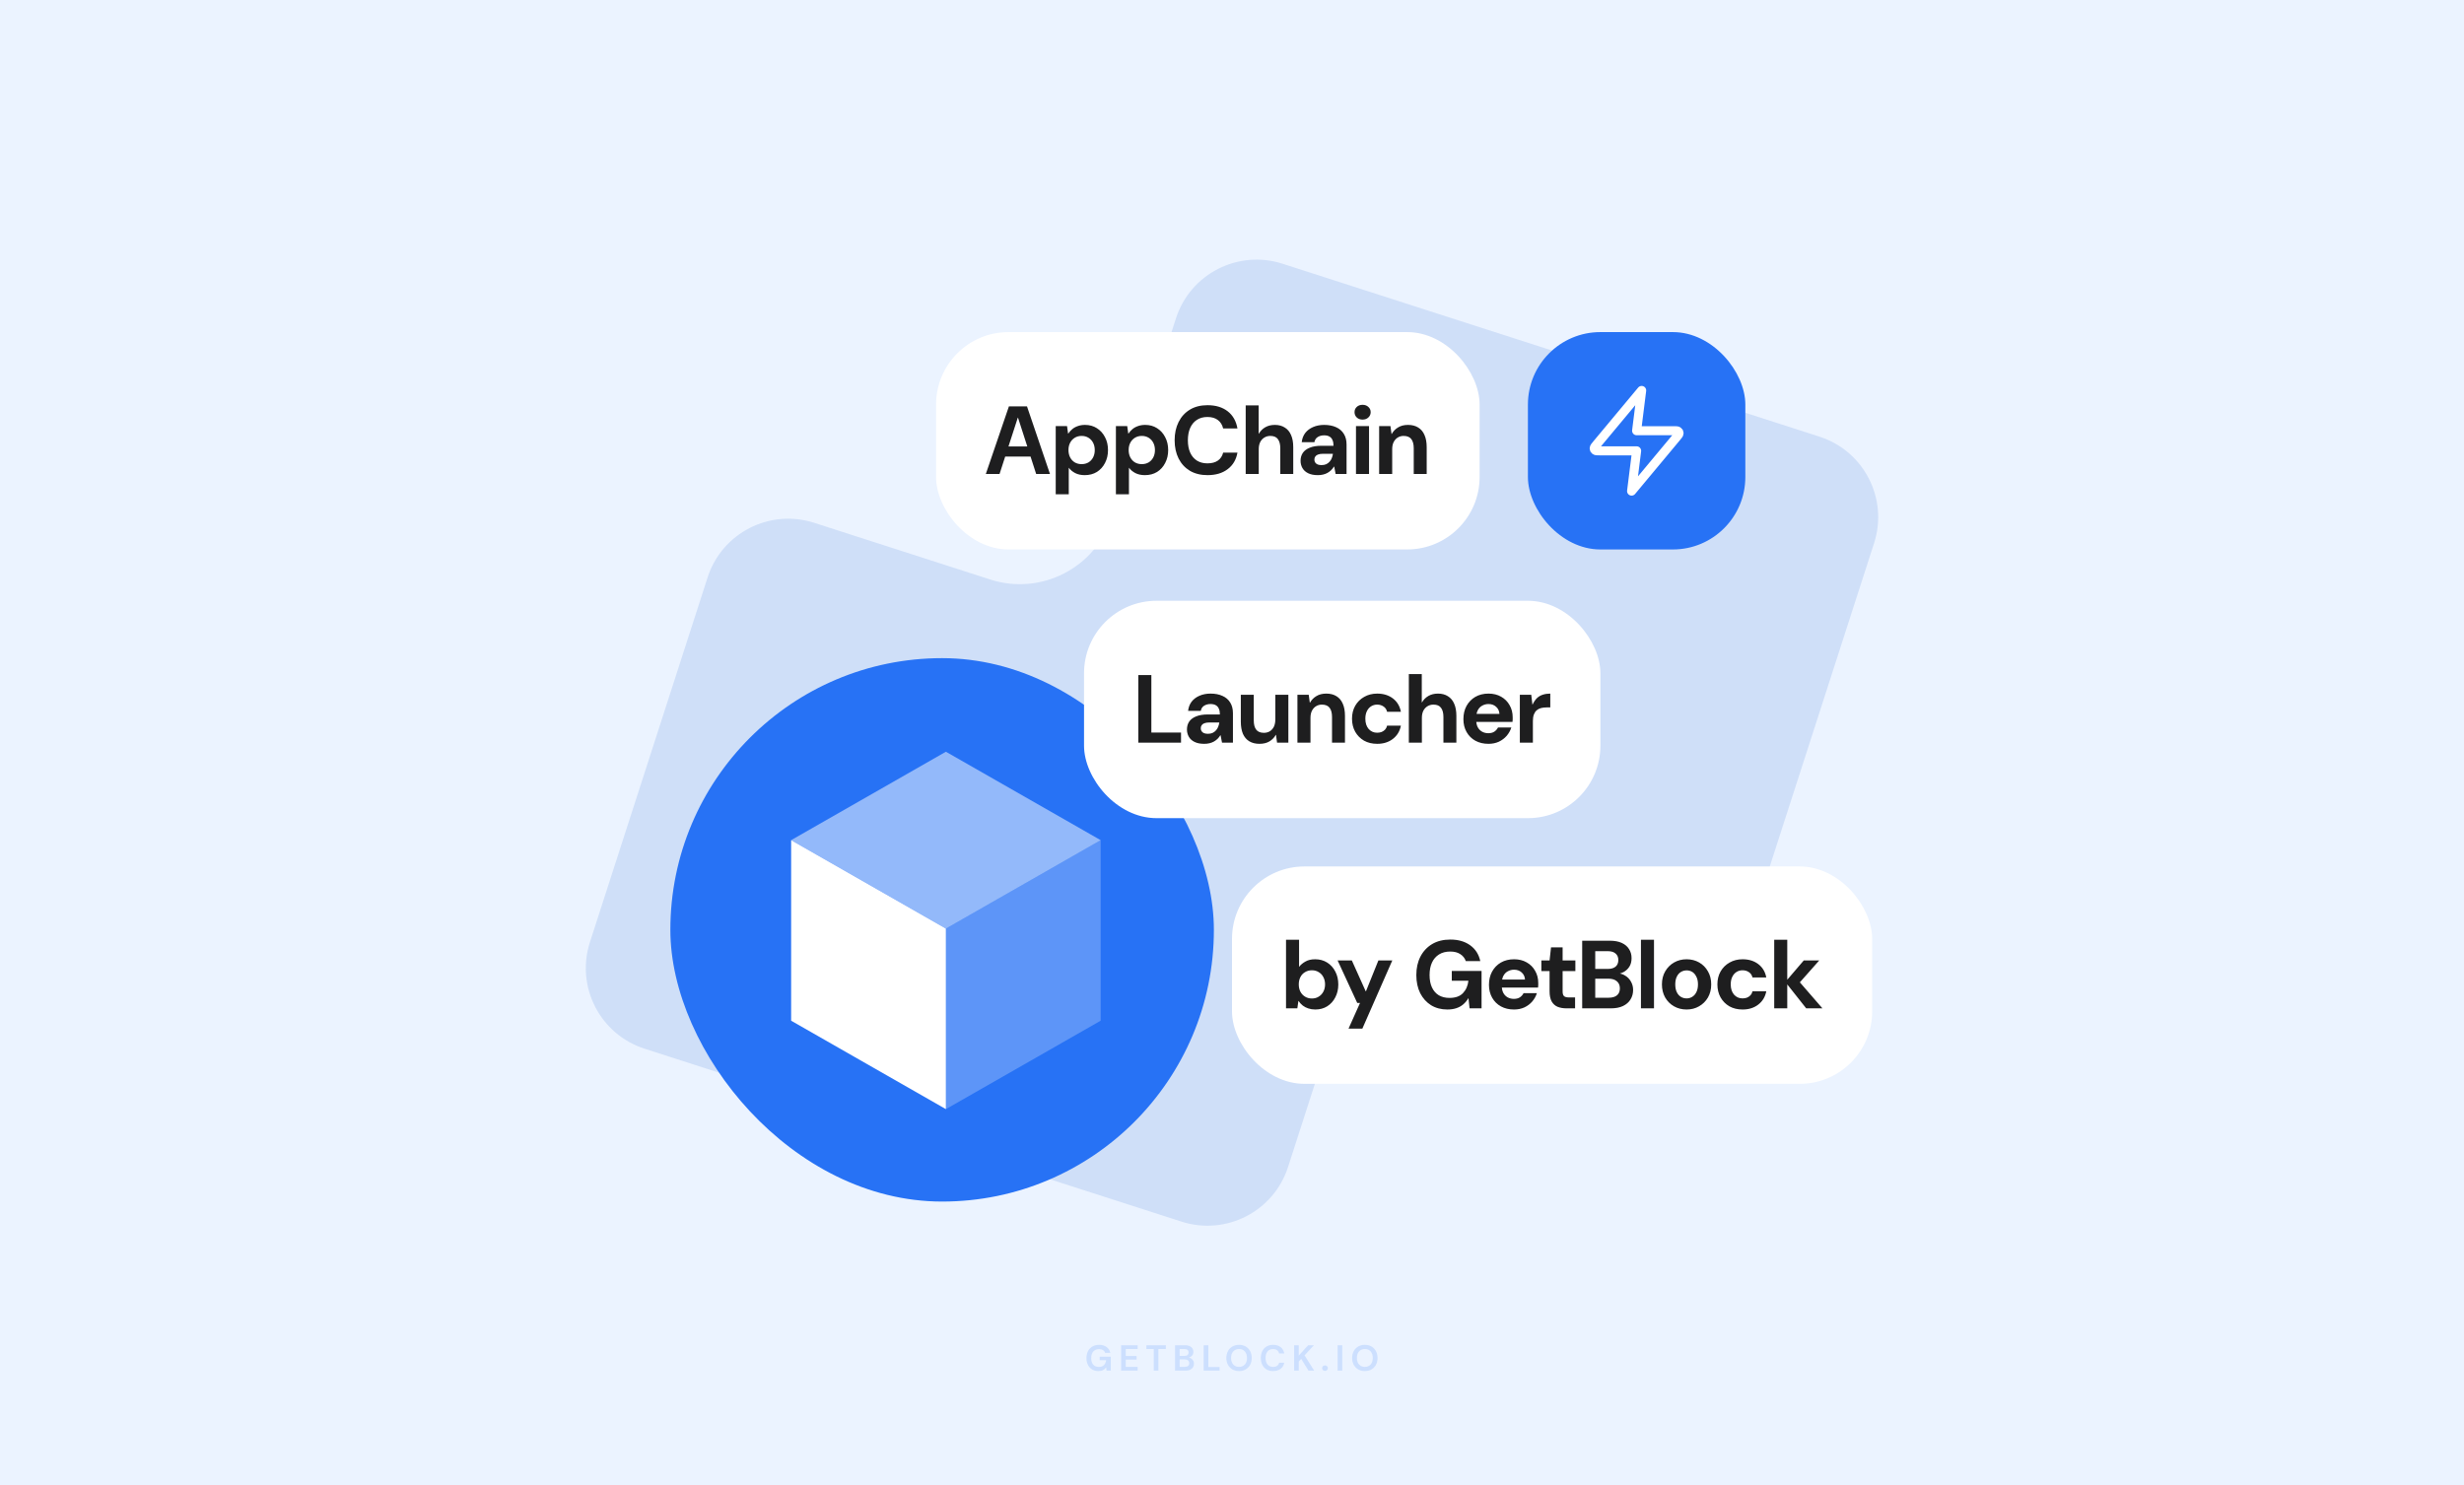
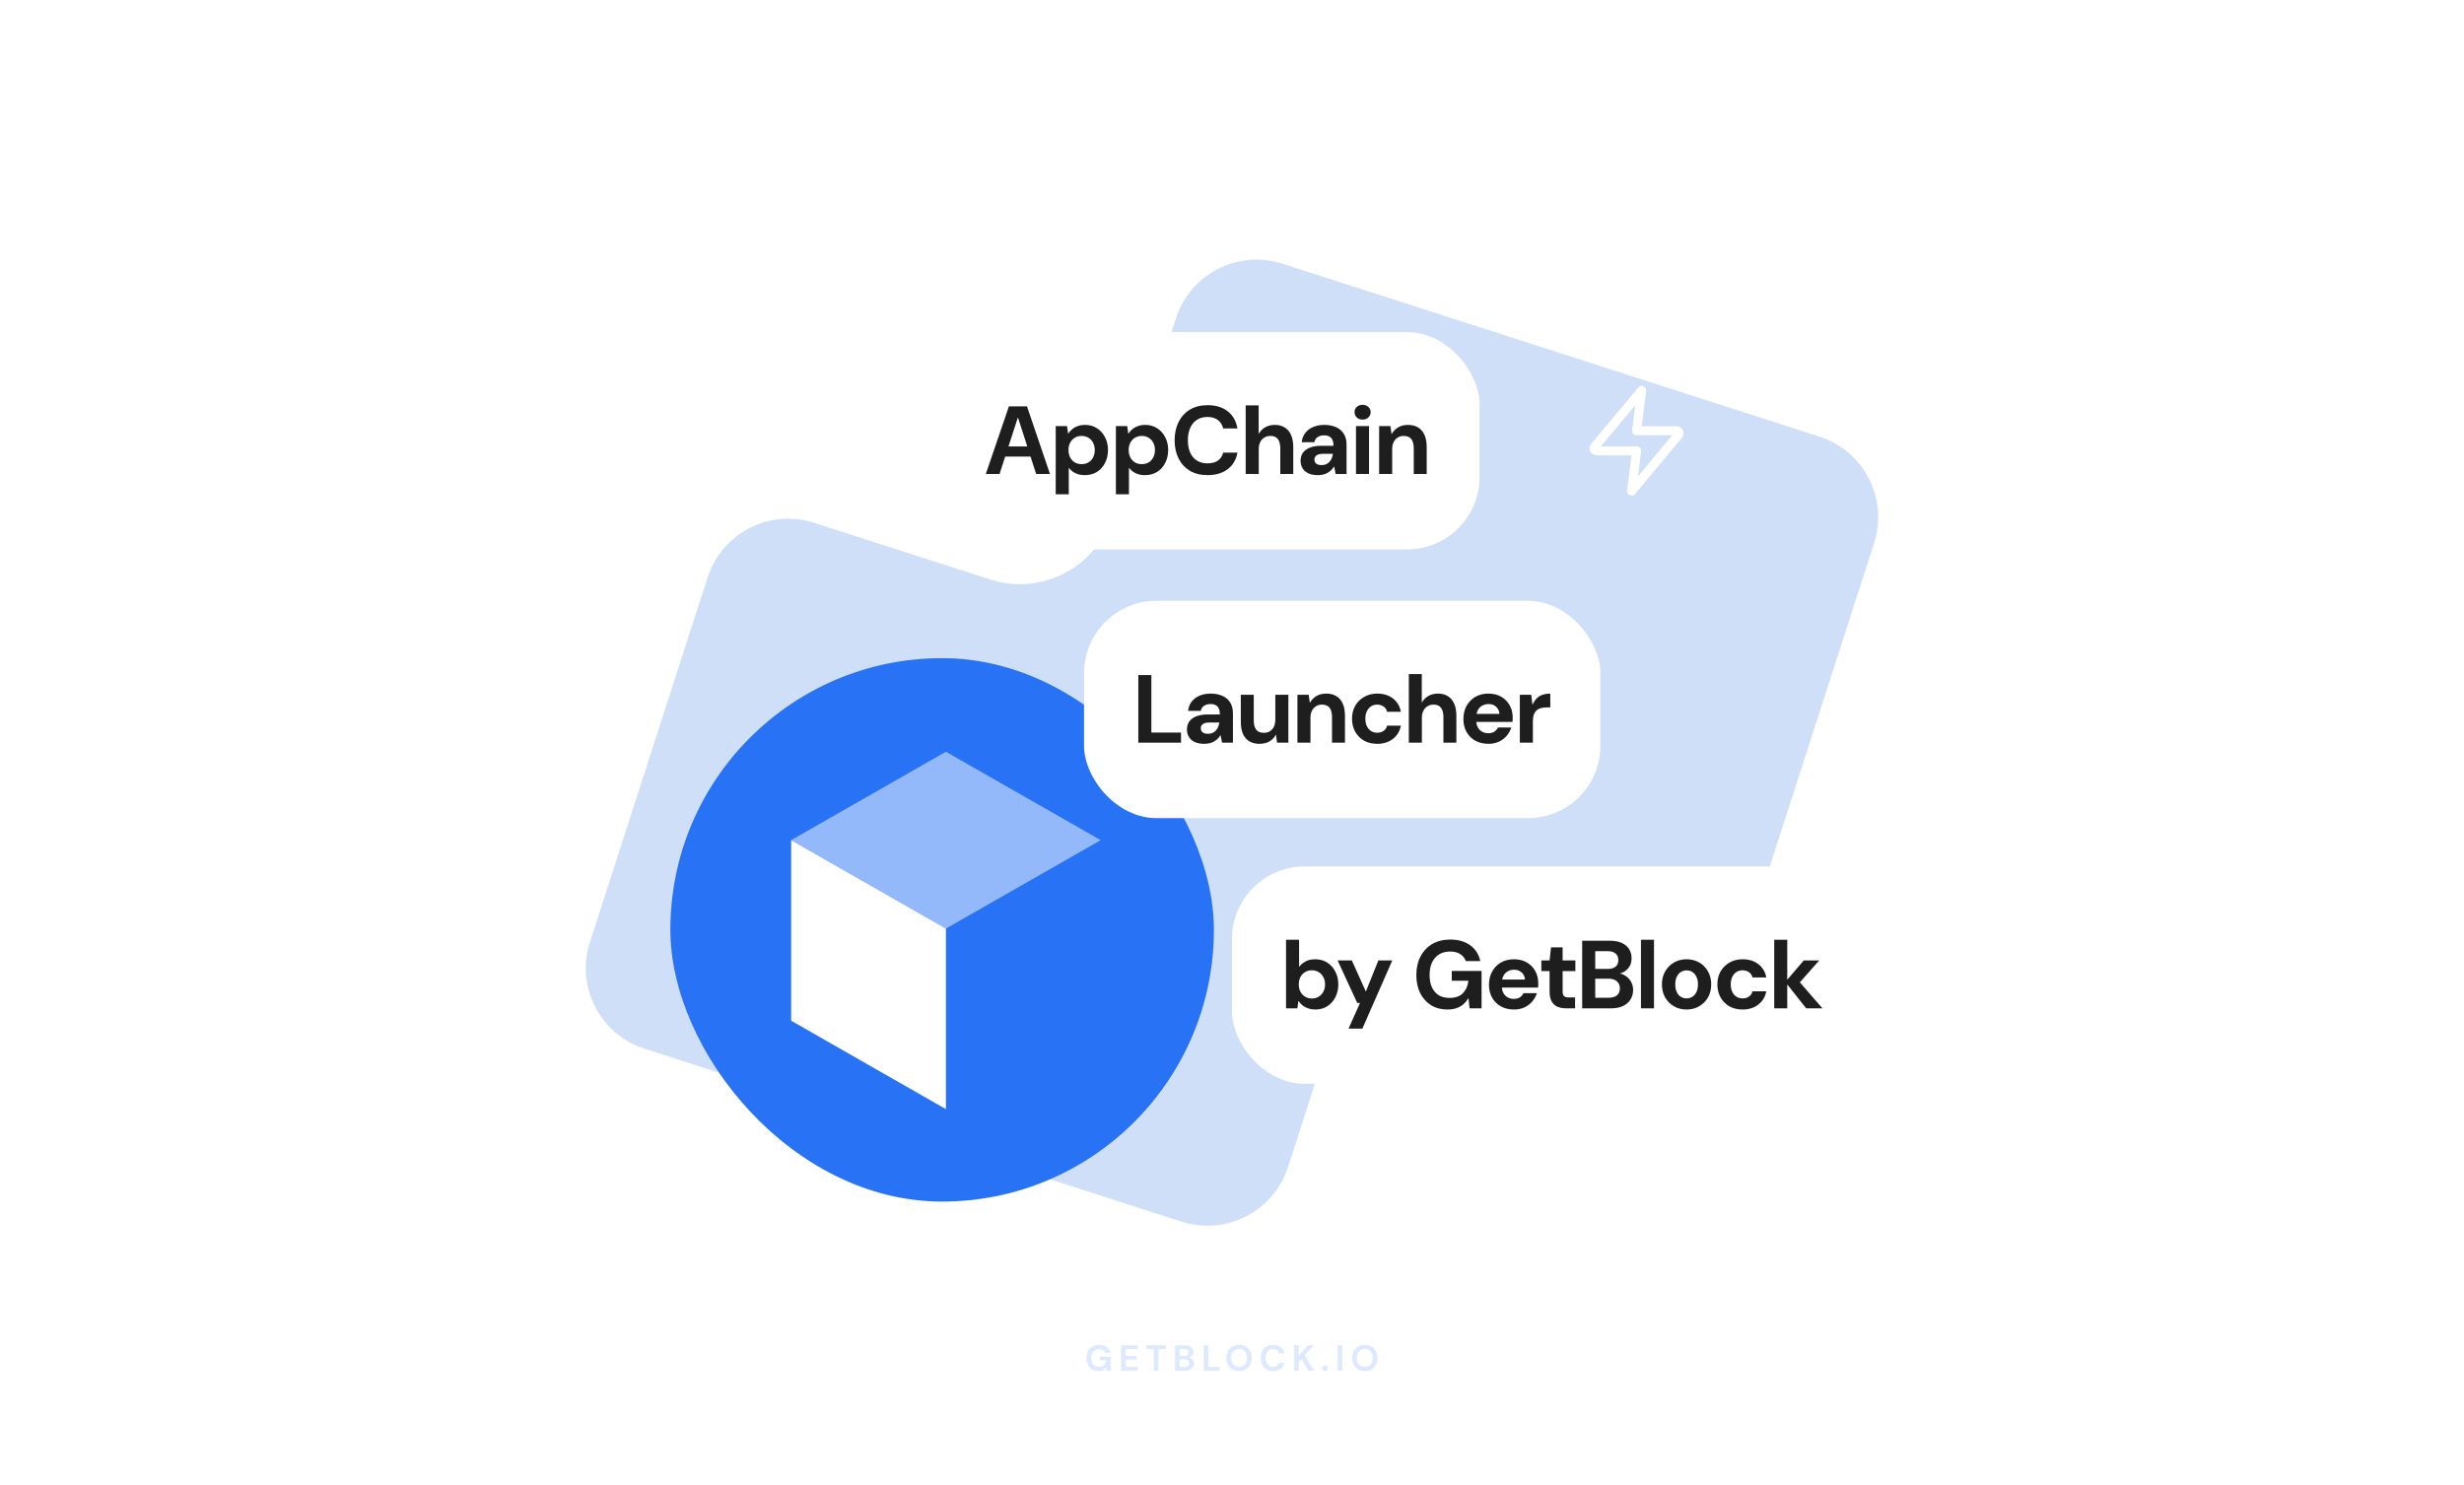
<svg xmlns="http://www.w3.org/2000/svg" width="816" height="492" viewBox="0 0 816 492" fill="none">
-   <rect width="816" height="492" fill="#EBF3FF" />
  <path fill-rule="evenodd" clip-rule="evenodd" d="M602.554 144.638C617.294 149.386 625.392 165.176 620.64 179.905L581.656 300.753C576.904 315.482 561.104 323.574 546.364 318.826L488.072 300.048C471.255 294.631 453.23 303.868 447.806 320.683L426.552 386.568C421.801 401.298 406 409.389 391.26 404.641L213.446 347.362C198.706 342.614 190.608 326.824 195.36 312.095L234.344 191.247C239.096 176.518 254.896 168.426 269.636 173.174L327.928 191.952C344.745 197.369 362.77 188.132 368.194 171.317L389.448 105.432C394.199 90.702 410 82.611 424.74 87.359L602.554 144.638Z" fill="#CFDFF8" />
  <rect x="310" y="110" width="180" height="72" rx="24" fill="white" />
  <path d="M326.474 157L334.122 134.6H340.106L347.722 157H343.146L337.13 138.344H337.066L331.018 157H326.474ZM330.09 151.24L331.242 147.88H342.634L343.754 151.24H330.09ZM349.623 163.72V141.128H353.367L353.719 143.624H353.783C354.145 143.069 354.583 142.579 355.095 142.152C355.628 141.704 356.247 141.363 356.951 141.128C357.655 140.872 358.444 140.744 359.319 140.744C360.812 140.744 362.124 141.107 363.255 141.832C364.407 142.557 365.303 143.549 365.943 144.808C366.604 146.045 366.935 147.475 366.935 149.096C366.935 150.675 366.604 152.093 365.943 153.352C365.303 154.611 364.407 155.603 363.255 156.328C362.103 157.032 360.759 157.384 359.223 157.384C358.028 157.384 356.983 157.16 356.087 156.712C355.191 156.243 354.476 155.645 353.943 154.92V163.72H349.623ZM358.199 153.736C359.052 153.736 359.809 153.544 360.471 153.16C361.132 152.755 361.644 152.2 362.007 151.496C362.369 150.792 362.551 149.992 362.551 149.096C362.551 148.179 362.369 147.368 362.007 146.664C361.644 145.96 361.132 145.405 360.471 145C359.809 144.595 359.052 144.392 358.199 144.392C357.345 144.392 356.588 144.595 355.927 145C355.265 145.405 354.753 145.96 354.391 146.664C354.028 147.347 353.847 148.147 353.847 149.064C353.847 149.981 354.028 150.792 354.391 151.496C354.753 152.2 355.265 152.755 355.927 153.16C356.588 153.544 357.345 153.736 358.199 153.736ZM369.553 163.72V141.128H373.297L373.649 143.624H373.713C374.075 143.069 374.513 142.579 375.025 142.152C375.558 141.704 376.177 141.363 376.881 141.128C377.585 140.872 378.374 140.744 379.249 140.744C380.742 140.744 382.054 141.107 383.185 141.832C384.337 142.557 385.233 143.549 385.872 144.808C386.534 146.045 386.865 147.475 386.865 149.096C386.865 150.675 386.534 152.093 385.872 153.352C385.233 154.611 384.337 155.603 383.185 156.328C382.033 157.032 380.689 157.384 379.153 157.384C377.958 157.384 376.913 157.16 376.017 156.712C375.121 156.243 374.406 155.645 373.873 154.92V163.72H369.553ZM378.129 153.736C378.982 153.736 379.739 153.544 380.401 153.16C381.062 152.755 381.574 152.2 381.937 151.496C382.299 150.792 382.481 149.992 382.481 149.096C382.481 148.179 382.299 147.368 381.937 146.664C381.574 145.96 381.062 145.405 380.401 145C379.739 144.595 378.982 144.392 378.129 144.392C377.275 144.392 376.518 144.595 375.857 145C375.195 145.405 374.683 145.96 374.321 146.664C373.958 147.347 373.777 148.147 373.777 149.064C373.777 149.981 373.958 150.792 374.321 151.496C374.683 152.2 375.195 152.755 375.857 153.16C376.518 153.544 377.275 153.736 378.129 153.736ZM399.883 157.384C397.642 157.384 395.701 156.904 394.059 155.944C392.437 154.963 391.189 153.608 390.314 151.88C389.44 150.131 389.002 148.115 389.002 145.832C389.002 143.549 389.44 141.533 390.314 139.784C391.189 138.035 392.437 136.669 394.059 135.688C395.68 134.707 397.621 134.216 399.883 134.216C402.613 134.216 404.842 134.888 406.571 136.232C408.298 137.576 409.376 139.475 409.803 141.928H405.067C404.789 140.733 404.213 139.805 403.339 139.144C402.464 138.461 401.301 138.12 399.85 138.12C398.506 138.12 397.344 138.44 396.362 139.08C395.402 139.699 394.666 140.584 394.154 141.736C393.642 142.888 393.386 144.253 393.386 145.832C393.386 147.411 393.642 148.776 394.154 149.928C394.666 151.059 395.402 151.933 396.362 152.552C397.344 153.171 398.506 153.48 399.85 153.48C401.301 153.48 402.464 153.171 403.339 152.552C404.213 151.933 404.789 151.059 405.067 149.928H409.803C409.397 152.253 408.32 154.077 406.571 155.4C404.842 156.723 402.613 157.384 399.883 157.384ZM412.537 157V134.28H416.825V143.656H416.889C417.423 142.739 418.137 142.024 419.033 141.512C419.929 141 420.985 140.744 422.201 140.744C423.481 140.744 424.569 141.032 425.465 141.608C426.383 142.163 427.076 142.984 427.545 144.072C428.036 145.16 428.281 146.504 428.281 148.104V157H423.993V148.488C423.993 147.165 423.727 146.152 423.193 145.448C422.681 144.744 421.849 144.392 420.697 144.392C419.951 144.392 419.289 144.573 418.713 144.936C418.137 145.277 417.679 145.779 417.337 146.44C417.017 147.08 416.857 147.869 416.857 148.808V157H412.537ZM436.434 157.384C435.133 157.384 434.056 157.171 433.202 156.744C432.349 156.317 431.72 155.741 431.314 155.016C430.909 154.291 430.706 153.491 430.706 152.616C430.706 151.635 430.952 150.771 431.442 150.024C431.954 149.277 432.722 148.701 433.746 148.296C434.77 147.869 436.061 147.656 437.618 147.656H441.618C441.618 146.867 441.501 146.227 441.266 145.736C441.053 145.224 440.712 144.84 440.242 144.584C439.794 144.328 439.218 144.2 438.514 144.2C437.682 144.2 436.968 144.392 436.37 144.776C435.794 145.139 435.432 145.704 435.282 146.472H431.09C431.218 145.299 431.602 144.285 432.242 143.432C432.904 142.579 433.778 141.917 434.866 141.448C435.954 140.979 437.17 140.744 438.514 140.744C440.05 140.744 441.373 141 442.482 141.512C443.592 142.003 444.445 142.739 445.042 143.72C445.64 144.68 445.938 145.853 445.938 147.24V157H442.322L441.842 154.536H441.778C441.501 154.984 441.181 155.389 440.818 155.752C440.456 156.093 440.05 156.392 439.602 156.648C439.176 156.883 438.696 157.064 438.162 157.192C437.629 157.32 437.053 157.384 436.434 157.384ZM437.65 154.056C438.226 154.056 438.738 153.96 439.186 153.768C439.634 153.555 440.008 153.277 440.306 152.936C440.626 152.595 440.872 152.2 441.042 151.752C441.234 151.283 441.362 150.803 441.426 150.312H438.098C437.437 150.312 436.893 150.397 436.466 150.568C436.061 150.717 435.762 150.941 435.57 151.24C435.378 151.517 435.282 151.848 435.282 152.232C435.282 152.616 435.378 152.947 435.57 153.224C435.762 153.501 436.04 153.715 436.402 153.864C436.765 153.992 437.181 154.056 437.65 154.056ZM449.059 157V141.128H453.379V157H449.059ZM451.235 138.984C450.446 138.984 449.806 138.749 449.315 138.28C448.824 137.811 448.579 137.224 448.579 136.52C448.579 135.816 448.824 135.24 449.315 134.792C449.806 134.323 450.446 134.088 451.235 134.088C452.024 134.088 452.664 134.323 453.155 134.792C453.667 135.24 453.923 135.816 453.923 136.52C453.923 137.224 453.667 137.811 453.155 138.28C452.664 138.749 452.024 138.984 451.235 138.984ZM456.731 157V141.128H460.475L460.827 143.752H460.891C461.403 142.835 462.107 142.109 463.003 141.576C463.899 141.021 464.998 140.744 466.299 140.744C467.622 140.744 468.742 141.032 469.659 141.608C470.577 142.163 471.27 142.984 471.739 144.072C472.23 145.16 472.475 146.504 472.475 148.104V157H468.187V148.488C468.187 147.165 467.921 146.152 467.387 145.448C466.854 144.744 466.001 144.392 464.827 144.392C464.102 144.392 463.451 144.573 462.875 144.936C462.321 145.277 461.873 145.779 461.531 146.44C461.211 147.08 461.051 147.869 461.051 148.808V157H456.731Z" fill="#1E1E1F" />
  <path opacity="0.16" d="M363.747 454.144C362.955 454.144 362.263 453.964 361.671 453.604C361.079 453.244 360.619 452.744 360.291 452.104C359.963 451.456 359.799 450.704 359.799 449.848C359.799 448.984 359.967 448.224 360.303 447.568C360.647 446.904 361.131 446.388 361.755 446.02C362.387 445.644 363.135 445.456 363.999 445.456C364.983 445.456 365.799 445.692 366.447 446.164C367.095 446.636 367.515 447.288 367.707 448.12H365.991C365.863 447.728 365.631 447.424 365.295 447.208C364.959 446.984 364.527 446.872 363.999 446.872C363.159 446.872 362.511 447.14 362.055 447.676C361.599 448.204 361.371 448.932 361.371 449.86C361.371 450.788 361.595 451.508 362.043 452.02C362.499 452.524 363.115 452.776 363.891 452.776C364.651 452.776 365.223 452.572 365.607 452.164C365.999 451.748 366.235 451.204 366.315 450.532H364.191V449.38H367.863V454H366.447L366.327 452.896C366.055 453.296 365.715 453.604 365.307 453.82C364.899 454.036 364.379 454.144 363.747 454.144ZM371.277 454V445.6H376.761V446.836H372.813V449.14H376.401V450.34H372.813V452.764H376.761V454H371.277ZM382.09 454V446.836H379.642V445.6H386.086V446.836H383.626V454H382.09ZM389.144 454V445.6H392.516C393.388 445.6 394.052 445.804 394.508 446.212C394.972 446.612 395.204 447.128 395.204 447.76C395.204 448.288 395.06 448.712 394.772 449.032C394.492 449.344 394.148 449.556 393.74 449.668C394.22 449.764 394.616 450.004 394.928 450.388C395.24 450.764 395.396 451.204 395.396 451.708C395.396 452.372 395.156 452.92 394.676 453.352C394.196 453.784 393.516 454 392.636 454H389.144ZM390.68 449.128H392.288C392.72 449.128 393.052 449.028 393.284 448.828C393.516 448.628 393.632 448.344 393.632 447.976C393.632 447.624 393.516 447.348 393.284 447.148C393.06 446.94 392.72 446.836 392.264 446.836H390.68V449.128ZM390.68 452.752H392.396C392.852 452.752 393.204 452.648 393.452 452.44C393.708 452.224 393.836 451.924 393.836 451.54C393.836 451.148 393.704 450.84 393.44 450.616C393.176 450.392 392.82 450.28 392.372 450.28H390.68V452.752ZM398.634 454V445.6H400.17V452.8H403.89V454H398.634ZM410.338 454.144C409.498 454.144 408.762 453.96 408.13 453.592C407.506 453.224 407.014 452.716 406.654 452.068C406.302 451.412 406.126 450.656 406.126 449.8C406.126 448.944 406.302 448.192 406.654 447.544C407.014 446.888 407.506 446.376 408.13 446.008C408.762 445.64 409.498 445.456 410.338 445.456C411.17 445.456 411.902 445.64 412.534 446.008C413.166 446.376 413.658 446.888 414.01 447.544C414.362 448.192 414.538 448.944 414.538 449.8C414.538 450.656 414.362 451.412 414.01 452.068C413.658 452.716 413.166 453.224 412.534 453.592C411.902 453.96 411.17 454.144 410.338 454.144ZM410.338 452.764C411.138 452.764 411.774 452.5 412.246 451.972C412.726 451.444 412.966 450.72 412.966 449.8C412.966 448.88 412.726 448.156 412.246 447.628C411.774 447.1 411.138 446.836 410.338 446.836C409.538 446.836 408.898 447.1 408.418 447.628C407.938 448.156 407.698 448.88 407.698 449.8C407.698 450.72 407.938 451.444 408.418 451.972C408.898 452.5 409.538 452.764 410.338 452.764ZM421.618 454.144C420.77 454.144 420.042 453.964 419.434 453.604C418.826 453.236 418.358 452.728 418.03 452.08C417.702 451.424 417.538 450.668 417.538 449.812C417.538 448.956 417.702 448.2 418.03 447.544C418.358 446.888 418.826 446.376 419.434 446.008C420.042 445.64 420.77 445.456 421.618 445.456C422.626 445.456 423.45 445.708 424.09 446.212C424.738 446.708 425.142 447.408 425.302 448.312H423.61C423.506 447.856 423.282 447.5 422.938 447.244C422.602 446.98 422.154 446.848 421.594 446.848C420.818 446.848 420.21 447.112 419.77 447.64C419.33 448.168 419.11 448.892 419.11 449.812C419.11 450.732 419.33 451.456 419.77 451.984C420.21 452.504 420.818 452.764 421.594 452.764C422.154 452.764 422.602 452.644 422.938 452.404C423.282 452.156 423.506 451.816 423.61 451.384H425.302C425.142 452.248 424.738 452.924 424.09 453.412C423.45 453.9 422.626 454.144 421.618 454.144ZM428.582 454V445.6H430.118V448.996L433.226 445.6H435.122L432.026 448.936L435.206 454H433.322L430.922 450.112L430.118 450.988V454H428.582ZM438.802 454.084C438.522 454.084 438.29 453.996 438.106 453.82C437.93 453.644 437.842 453.432 437.842 453.184C437.842 452.928 437.93 452.712 438.106 452.536C438.29 452.36 438.522 452.272 438.802 452.272C439.082 452.272 439.31 452.36 439.486 452.536C439.67 452.712 439.762 452.928 439.762 453.184C439.762 453.432 439.67 453.644 439.486 453.82C439.31 453.996 439.082 454.084 438.802 454.084ZM442.98 454V445.6H444.516V454H442.98ZM452 454.144C451.16 454.144 450.424 453.96 449.792 453.592C449.168 453.224 448.676 452.716 448.316 452.068C447.964 451.412 447.788 450.656 447.788 449.8C447.788 448.944 447.964 448.192 448.316 447.544C448.676 446.888 449.168 446.376 449.792 446.008C450.424 445.64 451.16 445.456 452 445.456C452.832 445.456 453.564 445.64 454.196 446.008C454.828 446.376 455.32 446.888 455.672 447.544C456.024 448.192 456.2 448.944 456.2 449.8C456.2 450.656 456.024 451.412 455.672 452.068C455.32 452.716 454.828 453.224 454.196 453.592C453.564 453.96 452.832 454.144 452 454.144ZM452 452.764C452.8 452.764 453.436 452.5 453.908 451.972C454.388 451.444 454.628 450.72 454.628 449.8C454.628 448.88 454.388 448.156 453.908 447.628C453.436 447.1 452.8 446.836 452 446.836C451.2 446.836 450.56 447.1 450.08 447.628C449.6 448.156 449.36 448.88 449.36 449.8C449.36 450.72 449.6 451.444 450.08 451.972C450.56 452.5 451.2 452.764 452 452.764Z" fill="#2772F5" />
  <rect x="222" y="218" width="180" height="180" rx="90" fill="#2772F5" />
  <path d="M313.251 307.584V367.384L262 338.094V278.293L313.251 307.584Z" fill="white" />
-   <path opacity="0.25" d="M313.25 307.584L364.501 278.293V338.094L313.25 367.384V307.584Z" fill="white" />
  <path opacity="0.5" d="M313.251 249L364.503 278.29L313.251 307.58L262 278.29L313.251 249Z" fill="white" />
  <rect x="359" y="199" width="171" height="72" rx="24" fill="white" />
  <path d="M376.975 246V223.6H381.295V242.64H391.119V246H376.975ZM398.808 246.384C397.507 246.384 396.429 246.171 395.576 245.744C394.723 245.317 394.093 244.741 393.688 244.016C393.283 243.291 393.08 242.491 393.08 241.616C393.08 240.635 393.325 239.771 393.816 239.024C394.328 238.277 395.096 237.701 396.12 237.296C397.144 236.869 398.435 236.656 399.992 236.656H403.992C403.992 235.867 403.875 235.227 403.64 234.736C403.427 234.224 403.085 233.84 402.616 233.584C402.168 233.328 401.592 233.2 400.888 233.2C400.056 233.2 399.341 233.392 398.744 233.776C398.168 234.139 397.805 234.704 397.656 235.472H393.464C393.592 234.299 393.976 233.285 394.616 232.432C395.277 231.579 396.152 230.917 397.24 230.448C398.328 229.979 399.544 229.744 400.888 229.744C402.424 229.744 403.747 230 404.856 230.512C405.965 231.003 406.819 231.739 407.416 232.72C408.013 233.68 408.312 234.853 408.312 236.24V246H404.696L404.216 243.536H404.152C403.875 243.984 403.555 244.389 403.192 244.752C402.829 245.093 402.424 245.392 401.976 245.648C401.549 245.883 401.069 246.064 400.536 246.192C400.003 246.32 399.427 246.384 398.808 246.384ZM400.024 243.056C400.6 243.056 401.112 242.96 401.56 242.768C402.008 242.555 402.381 242.277 402.68 241.936C403 241.595 403.245 241.2 403.416 240.752C403.608 240.283 403.736 239.803 403.8 239.312H400.472C399.811 239.312 399.267 239.397 398.84 239.568C398.435 239.717 398.136 239.941 397.944 240.24C397.752 240.517 397.656 240.848 397.656 241.232C397.656 241.616 397.752 241.947 397.944 242.224C398.136 242.501 398.413 242.715 398.776 242.864C399.139 242.992 399.555 243.056 400.024 243.056ZM417.097 246.384C415.795 246.384 414.675 246.107 413.737 245.552C412.819 244.997 412.115 244.176 411.625 243.088C411.155 241.979 410.921 240.624 410.921 239.024V230.128H415.209V238.64C415.209 239.963 415.475 240.976 416.009 241.68C416.542 242.384 417.395 242.736 418.569 242.736C419.294 242.736 419.945 242.565 420.521 242.224C421.097 241.861 421.545 241.36 421.865 240.72C422.185 240.059 422.345 239.259 422.345 238.32V230.128H426.665V246H422.921L422.569 243.408H422.505C422.014 244.304 421.31 245.029 420.393 245.584C419.497 246.117 418.398 246.384 417.097 246.384ZM429.668 246V230.128H433.412L433.764 232.752H433.828C434.34 231.835 435.044 231.109 435.94 230.576C436.836 230.021 437.934 229.744 439.236 229.744C440.558 229.744 441.678 230.032 442.596 230.608C443.513 231.163 444.206 231.984 444.676 233.072C445.166 234.16 445.412 235.504 445.412 237.104V246H441.124V237.488C441.124 236.165 440.857 235.152 440.324 234.448C439.79 233.744 438.937 233.392 437.764 233.392C437.038 233.392 436.388 233.573 435.812 233.936C435.257 234.277 434.809 234.779 434.468 235.44C434.148 236.08 433.988 236.869 433.988 237.808V246H429.668ZM456.095 246.384C454.431 246.384 452.969 246.032 451.711 245.328C450.473 244.603 449.503 243.621 448.799 242.384C448.095 241.125 447.743 239.685 447.743 238.064C447.743 236.443 448.095 235.013 448.799 233.776C449.524 232.517 450.516 231.536 451.775 230.832C453.033 230.107 454.473 229.744 456.095 229.744C458.143 229.744 459.871 230.277 461.279 231.344C462.687 232.411 463.572 233.883 463.935 235.76H459.359C459.188 235.013 458.804 234.437 458.207 234.032C457.609 233.605 456.895 233.392 456.063 233.392C455.316 233.392 454.644 233.584 454.047 233.968C453.471 234.331 453.012 234.864 452.671 235.568C452.329 236.251 452.159 237.083 452.159 238.064C452.159 238.789 452.255 239.44 452.447 240.016C452.639 240.571 452.905 241.051 453.247 241.456C453.609 241.861 454.025 242.171 454.495 242.384C454.964 242.597 455.487 242.704 456.063 242.704C456.617 242.704 457.119 242.619 457.567 242.448C458.015 242.256 458.399 241.989 458.719 241.648C459.039 241.285 459.252 240.859 459.359 240.368H463.935C463.572 242.203 462.687 243.664 461.279 244.752C459.871 245.84 458.143 246.384 456.095 246.384ZM466.561 246V223.28H470.849V232.656H470.913C471.447 231.739 472.161 231.024 473.057 230.512C473.953 230 475.009 229.744 476.225 229.744C477.505 229.744 478.593 230.032 479.489 230.608C480.407 231.163 481.1 231.984 481.569 233.072C482.06 234.16 482.305 235.504 482.305 237.104V246H478.017V237.488C478.017 236.165 477.751 235.152 477.217 234.448C476.705 233.744 475.873 233.392 474.721 233.392C473.975 233.392 473.313 233.573 472.737 233.936C472.161 234.277 471.703 234.779 471.361 235.44C471.041 236.08 470.881 236.869 470.881 237.808V246H466.561ZM492.922 246.384C491.301 246.384 489.861 246.043 488.602 245.36C487.365 244.677 486.394 243.717 485.69 242.48C484.986 241.243 484.634 239.824 484.634 238.224C484.634 236.56 484.975 235.099 485.658 233.84C486.362 232.56 487.333 231.557 488.57 230.832C489.829 230.107 491.29 229.744 492.954 229.744C494.533 229.744 495.919 230.085 497.114 230.768C498.33 231.451 499.269 232.389 499.93 233.584C500.613 234.757 500.954 236.091 500.954 237.584C500.954 237.797 500.954 238.043 500.954 238.32C500.954 238.576 500.933 238.843 500.89 239.12H487.706V236.464H496.57C496.506 235.483 496.133 234.693 495.45 234.096C494.789 233.499 493.957 233.2 492.954 233.2C492.207 233.2 491.525 233.371 490.906 233.712C490.287 234.032 489.797 234.523 489.434 235.184C489.071 235.845 488.89 236.688 488.89 237.712V238.64C488.89 239.515 489.061 240.272 489.402 240.912C489.743 241.531 490.213 242.011 490.81 242.352C491.429 242.693 492.122 242.864 492.89 242.864C493.679 242.864 494.341 242.693 494.874 242.352C495.407 241.989 495.813 241.531 496.09 240.976H500.506C500.186 241.979 499.674 242.896 498.97 243.728C498.266 244.539 497.402 245.189 496.378 245.68C495.354 246.149 494.202 246.384 492.922 246.384ZM503.325 246V230.128H507.101L507.485 233.36H507.549C507.976 232.464 508.467 231.749 509.021 231.216C509.597 230.683 510.248 230.309 510.973 230.096C511.699 229.861 512.509 229.744 513.405 229.744V234.32H512.221C511.517 234.32 510.877 234.395 510.301 234.544C509.747 234.693 509.267 234.949 508.861 235.312C508.477 235.653 508.179 236.112 507.965 236.688C507.752 237.264 507.645 237.979 507.645 238.832V246H503.325Z" fill="#1E1E1F" />
-   <rect x="506" y="110" width="72" height="72" rx="24" fill="#2772F5" />
  <path d="M543.666 129.333L528.822 147.146C528.241 147.844 527.95 148.193 527.945 148.487C527.942 148.744 528.056 148.987 528.255 149.148C528.484 149.333 528.938 149.333 529.846 149.333H541.999L540.333 162.667L555.177 144.854C555.758 144.156 556.049 143.807 556.053 143.513C556.057 143.256 555.943 143.013 555.744 142.852C555.515 142.667 555.061 142.667 554.153 142.667H541.999L543.666 129.333Z" stroke="white" stroke-width="3" stroke-linecap="round" stroke-linejoin="round" />
  <rect x="408" y="287" width="212" height="72" rx="24" fill="white" />
  <path d="M435.587 334.384C434.755 334.384 433.987 334.267 433.283 334.032C432.601 333.819 431.982 333.499 431.427 333.072C430.894 332.645 430.435 332.144 430.051 331.568H429.987L429.635 334H425.891V311.28H430.211V320.272C430.723 319.589 431.417 319.003 432.291 318.512C433.166 318 434.243 317.744 435.523 317.744C437.038 317.744 438.371 318.107 439.523 318.832C440.675 319.557 441.571 320.549 442.211 321.808C442.873 323.045 443.203 324.475 443.203 326.096C443.203 327.675 442.873 329.093 442.211 330.352C441.571 331.611 440.675 332.603 439.523 333.328C438.393 334.032 437.081 334.384 435.587 334.384ZM434.467 330.736C435.321 330.736 436.067 330.533 436.707 330.128C437.369 329.723 437.881 329.179 438.243 328.496C438.627 327.792 438.819 326.981 438.819 326.064C438.819 325.147 438.627 324.336 438.243 323.632C437.881 322.928 437.369 322.384 436.707 322C436.067 321.595 435.321 321.392 434.467 321.392C433.614 321.392 432.857 321.595 432.195 322C431.534 322.384 431.022 322.928 430.659 323.632C430.297 324.336 430.115 325.147 430.115 326.064C430.115 326.981 430.297 327.792 430.659 328.496C431.022 329.179 431.534 329.723 432.195 330.128C432.857 330.533 433.614 330.736 434.467 330.736ZM446.592 340.72L450.4 332.208H449.472L442.976 318.128H447.68L452.288 328.368H452.352L456.48 318.128H461.088L451.168 340.72H446.592ZM479.317 334.384C477.29 334.384 475.498 333.915 473.941 332.976C472.405 332.016 471.2 330.683 470.325 328.976C469.472 327.248 469.045 325.243 469.045 322.96C469.045 320.656 469.493 318.629 470.389 316.88C471.306 315.109 472.597 313.723 474.261 312.72C475.946 311.717 477.962 311.216 480.309 311.216C482.933 311.216 485.12 311.845 486.869 313.104C488.618 314.363 489.738 316.112 490.229 318.352H485.429C485.088 317.371 484.48 316.603 483.605 316.048C482.752 315.472 481.642 315.184 480.277 315.184C478.826 315.184 477.589 315.504 476.565 316.144C475.541 316.784 474.762 317.68 474.229 318.832C473.696 319.984 473.429 321.36 473.429 322.96C473.429 324.581 473.696 325.957 474.229 327.088C474.762 328.219 475.52 329.083 476.501 329.68C477.504 330.256 478.677 330.544 480.021 330.544C481.984 330.544 483.466 330.021 484.469 328.976C485.493 327.909 486.101 326.533 486.293 324.848H480.789V321.616H490.645V334H486.677L486.325 330.672H486.261C485.792 331.461 485.216 332.144 484.533 332.72C483.872 333.275 483.104 333.691 482.229 333.968C481.376 334.245 480.405 334.384 479.317 334.384ZM501.386 334.384C499.764 334.384 498.324 334.043 497.066 333.36C495.828 332.677 494.858 331.717 494.154 330.48C493.45 329.243 493.098 327.824 493.098 326.224C493.098 324.56 493.439 323.099 494.122 321.84C494.826 320.56 495.796 319.557 497.034 318.832C498.292 318.107 499.754 317.744 501.418 317.744C502.996 317.744 504.383 318.085 505.578 318.768C506.794 319.451 507.732 320.389 508.394 321.584C509.076 322.757 509.418 324.091 509.418 325.584C509.418 325.797 509.418 326.043 509.418 326.32C509.418 326.576 509.396 326.843 509.354 327.12H496.17V324.464H505.034C504.97 323.483 504.596 322.693 503.914 322.096C503.252 321.499 502.42 321.2 501.418 321.2C500.671 321.2 499.988 321.371 499.37 321.712C498.751 322.032 498.26 322.523 497.898 323.184C497.535 323.845 497.354 324.688 497.354 325.712V326.64C497.354 327.515 497.524 328.272 497.866 328.912C498.207 329.531 498.676 330.011 499.274 330.352C499.892 330.693 500.586 330.864 501.354 330.864C502.143 330.864 502.804 330.693 503.338 330.352C503.871 329.989 504.276 329.531 504.554 328.976H508.97C508.65 329.979 508.138 330.896 507.434 331.728C506.73 332.539 505.866 333.189 504.842 333.68C503.818 334.149 502.666 334.384 501.386 334.384ZM518.802 334C517.672 334 516.68 333.829 515.826 333.488C514.994 333.125 514.344 332.539 513.874 331.728C513.405 330.896 513.17 329.765 513.17 328.336V321.648H510.45V318.128H513.17L513.65 313.808H517.49V318.128H521.714V321.648H517.49V328.4C517.49 329.147 517.65 329.669 517.97 329.968C518.29 330.245 518.834 330.384 519.602 330.384H521.618V334H518.802ZM523.972 334V311.6H533.156C534.713 311.6 536.025 311.845 537.092 312.336C538.159 312.827 538.959 313.509 539.492 314.384C540.047 315.237 540.324 316.229 540.324 317.36C540.324 318.491 540.079 319.44 539.588 320.208C539.097 320.976 538.447 321.573 537.636 322C536.847 322.405 535.983 322.64 535.044 322.704L535.524 322.352C536.548 322.395 537.455 322.672 538.244 323.184C539.055 323.675 539.684 324.336 540.132 325.168C540.601 326 540.836 326.907 540.836 327.888C540.836 329.083 540.548 330.139 539.972 331.056C539.417 331.973 538.585 332.699 537.476 333.232C536.388 333.744 535.055 334 533.476 334H523.972ZM528.292 330.48H532.772C533.945 330.48 534.852 330.213 535.492 329.68C536.132 329.147 536.452 328.379 536.452 327.376C536.452 326.373 536.121 325.595 535.46 325.04C534.799 324.464 533.881 324.176 532.708 324.176H528.292V330.48ZM528.292 320.944H532.452C533.583 320.944 534.447 320.688 535.044 320.176C535.641 319.664 535.94 318.939 535.94 318C535.94 317.083 535.641 316.368 535.044 315.856C534.447 315.323 533.572 315.056 532.42 315.056H528.292V320.944ZM543.432 334V311.28H547.752V334H543.432ZM558.54 334.384C557.004 334.384 555.618 334.032 554.38 333.328C553.143 332.624 552.162 331.643 551.436 330.384C550.732 329.125 550.38 327.685 550.38 326.064C550.38 324.421 550.743 322.981 551.468 321.744C552.194 320.485 553.175 319.504 554.412 318.8C555.65 318.096 557.026 317.744 558.54 317.744C560.076 317.744 561.463 318.096 562.7 318.8C563.938 319.504 564.908 320.485 565.612 321.744C566.338 322.981 566.7 324.421 566.7 326.064C566.7 327.707 566.338 329.157 565.612 330.416C564.887 331.653 563.906 332.624 562.668 333.328C561.452 334.032 560.076 334.384 558.54 334.384ZM558.54 330.704C559.223 330.704 559.842 330.533 560.396 330.192C560.972 329.851 561.431 329.339 561.772 328.656C562.135 327.952 562.316 327.088 562.316 326.064C562.316 325.04 562.135 324.187 561.772 323.504C561.431 322.8 560.983 322.277 560.428 321.936C559.874 321.595 559.255 321.424 558.572 321.424C557.89 321.424 557.26 321.595 556.684 321.936C556.108 322.277 555.65 322.8 555.308 323.504C554.967 324.187 554.796 325.04 554.796 326.064C554.796 327.088 554.967 327.952 555.308 328.656C555.65 329.339 556.098 329.851 556.652 330.192C557.228 330.533 557.858 330.704 558.54 330.704ZM577.1 334.384C575.436 334.384 573.974 334.032 572.716 333.328C571.478 332.603 570.508 331.621 569.804 330.384C569.1 329.125 568.748 327.685 568.748 326.064C568.748 324.443 569.1 323.013 569.804 321.776C570.529 320.517 571.521 319.536 572.78 318.832C574.038 318.107 575.478 317.744 577.1 317.744C579.148 317.744 580.876 318.277 582.284 319.344C583.692 320.411 584.577 321.883 584.94 323.76H580.364C580.193 323.013 579.809 322.437 579.212 322.032C578.614 321.605 577.9 321.392 577.068 321.392C576.321 321.392 575.649 321.584 575.052 321.968C574.476 322.331 574.017 322.864 573.676 323.568C573.334 324.251 573.164 325.083 573.164 326.064C573.164 326.789 573.26 327.44 573.452 328.016C573.644 328.571 573.91 329.051 574.252 329.456C574.614 329.861 575.03 330.171 575.5 330.384C575.969 330.597 576.492 330.704 577.068 330.704C577.622 330.704 578.124 330.619 578.572 330.448C579.02 330.256 579.404 329.989 579.724 329.648C580.044 329.285 580.257 328.859 580.364 328.368H584.94C584.577 330.203 583.692 331.664 582.284 332.752C580.876 333.84 579.148 334.384 577.1 334.384ZM598.158 334L591.246 325.264L597.358 318.128H602.478L594.574 327.056L594.542 323.632L603.534 334H598.158ZM587.566 334V311.28H591.886V334H587.566Z" fill="#1E1E1F" />
</svg>